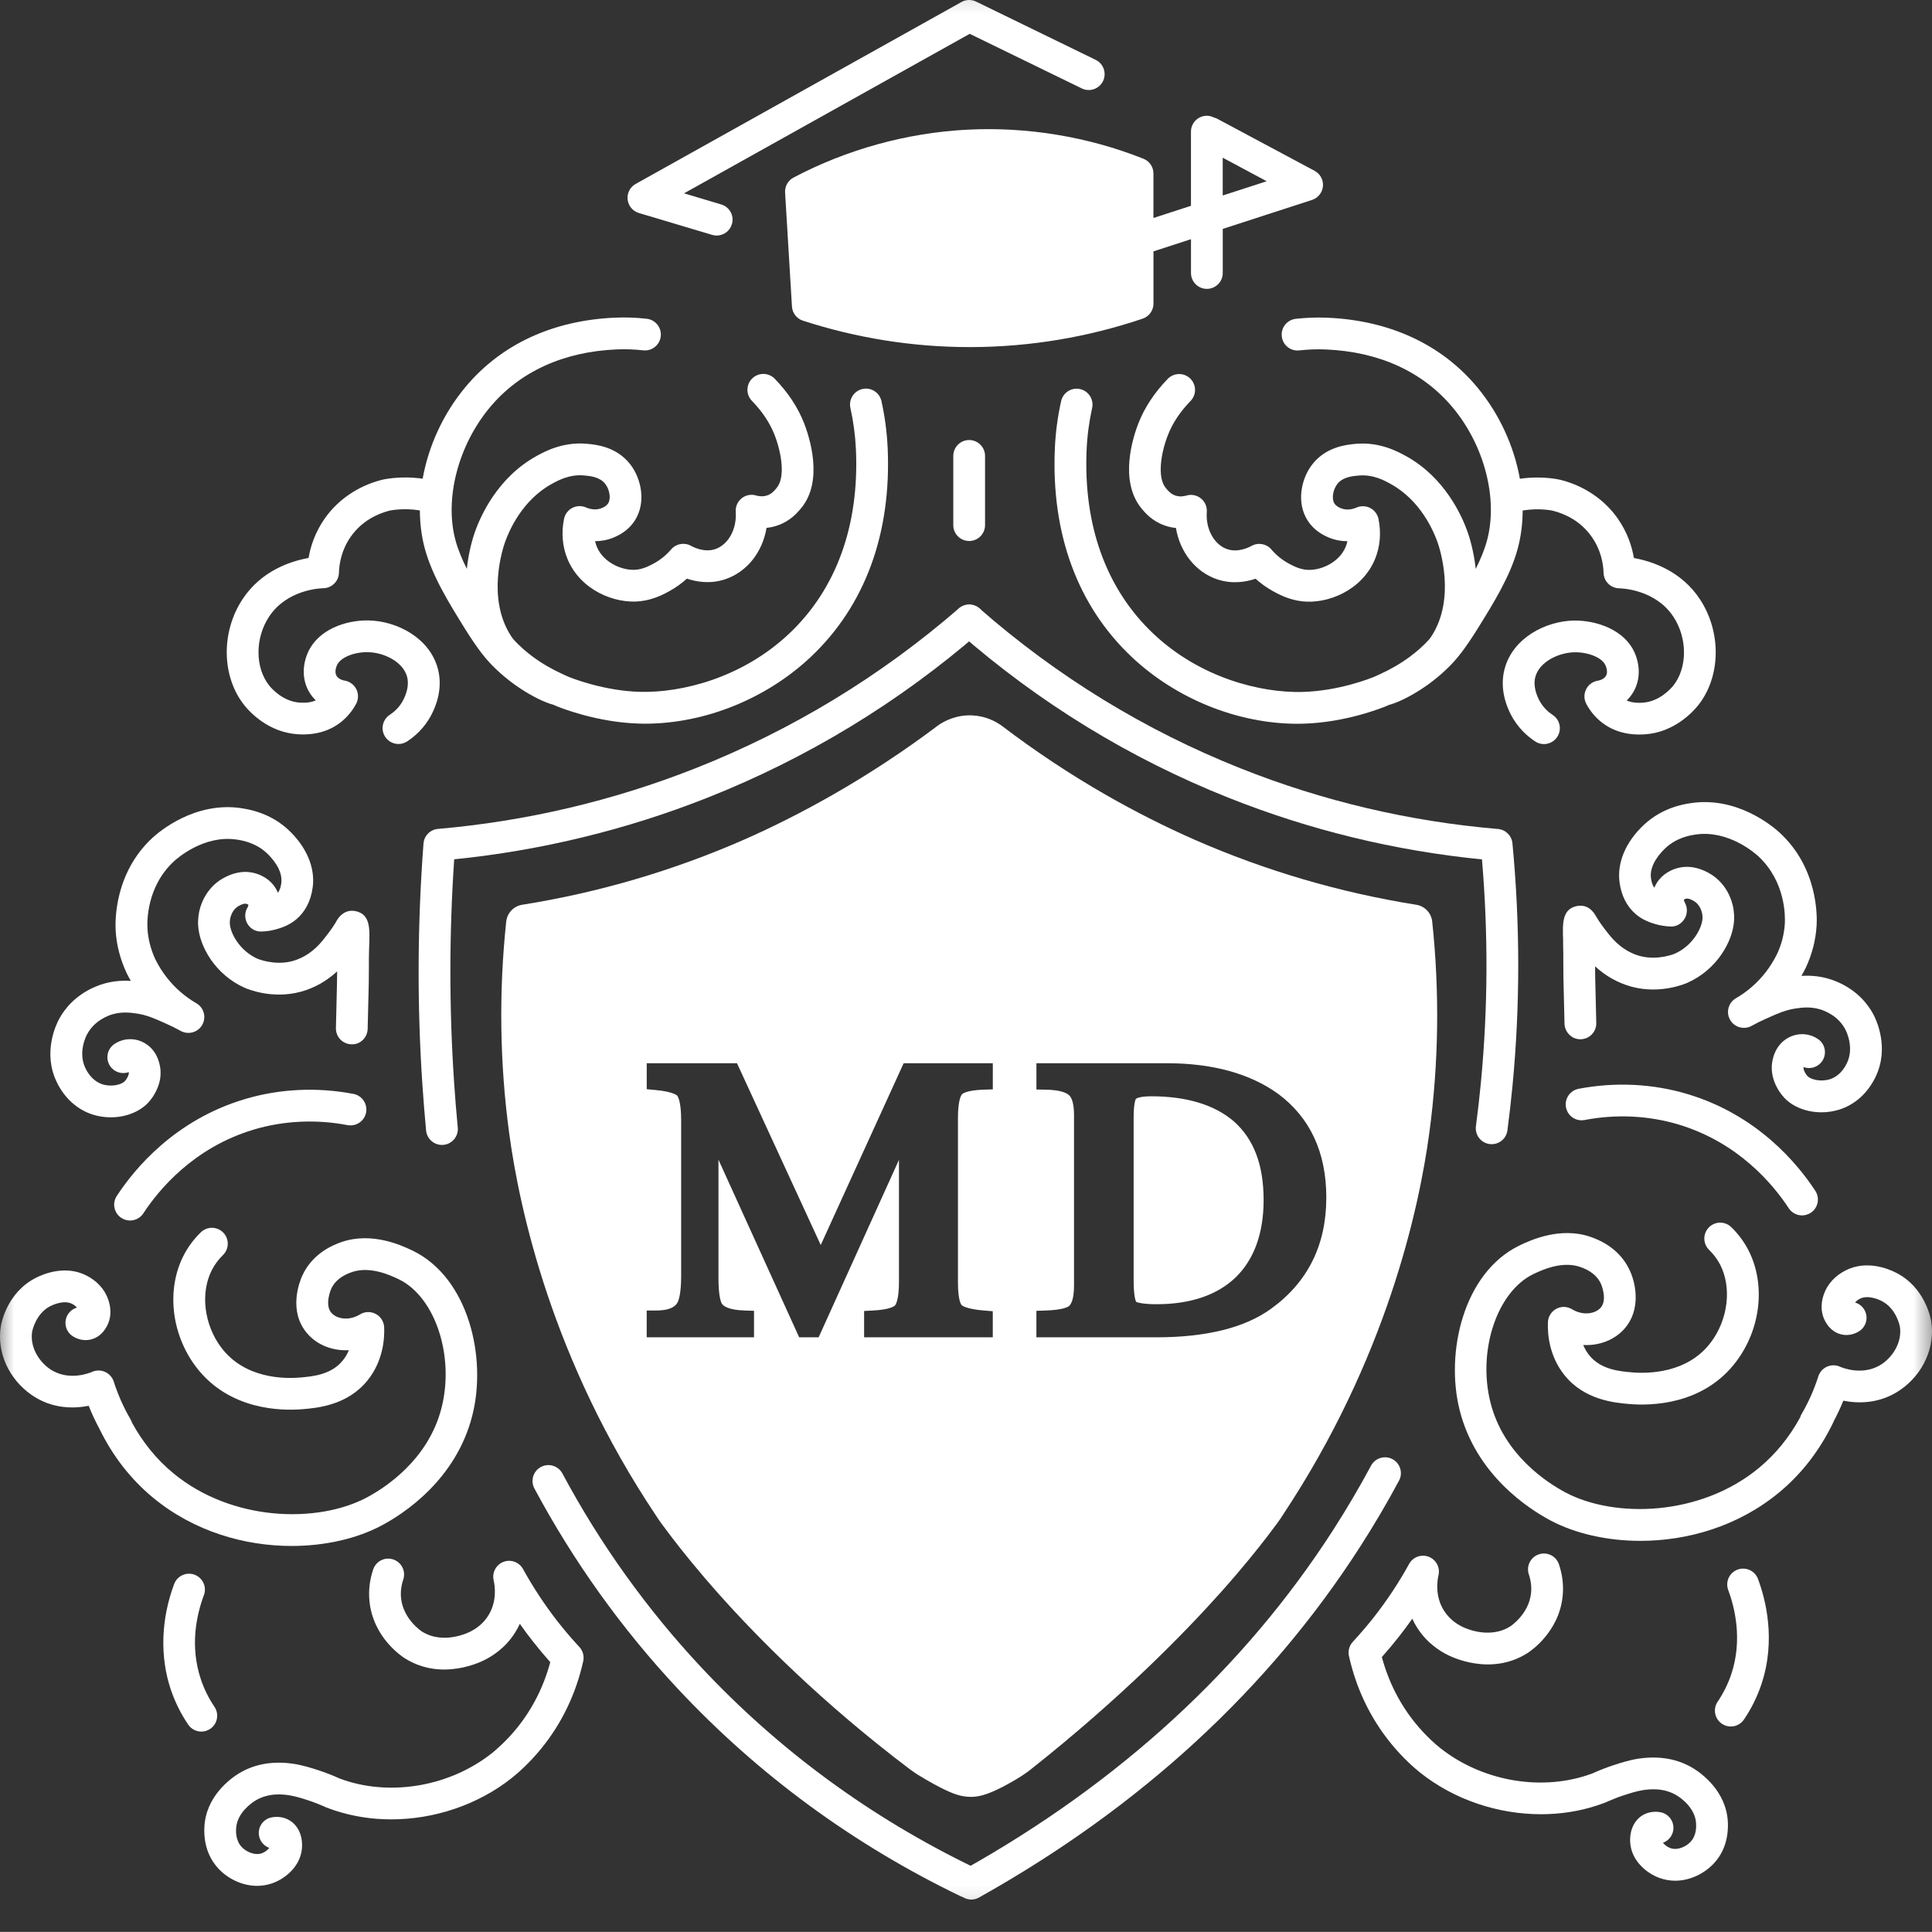
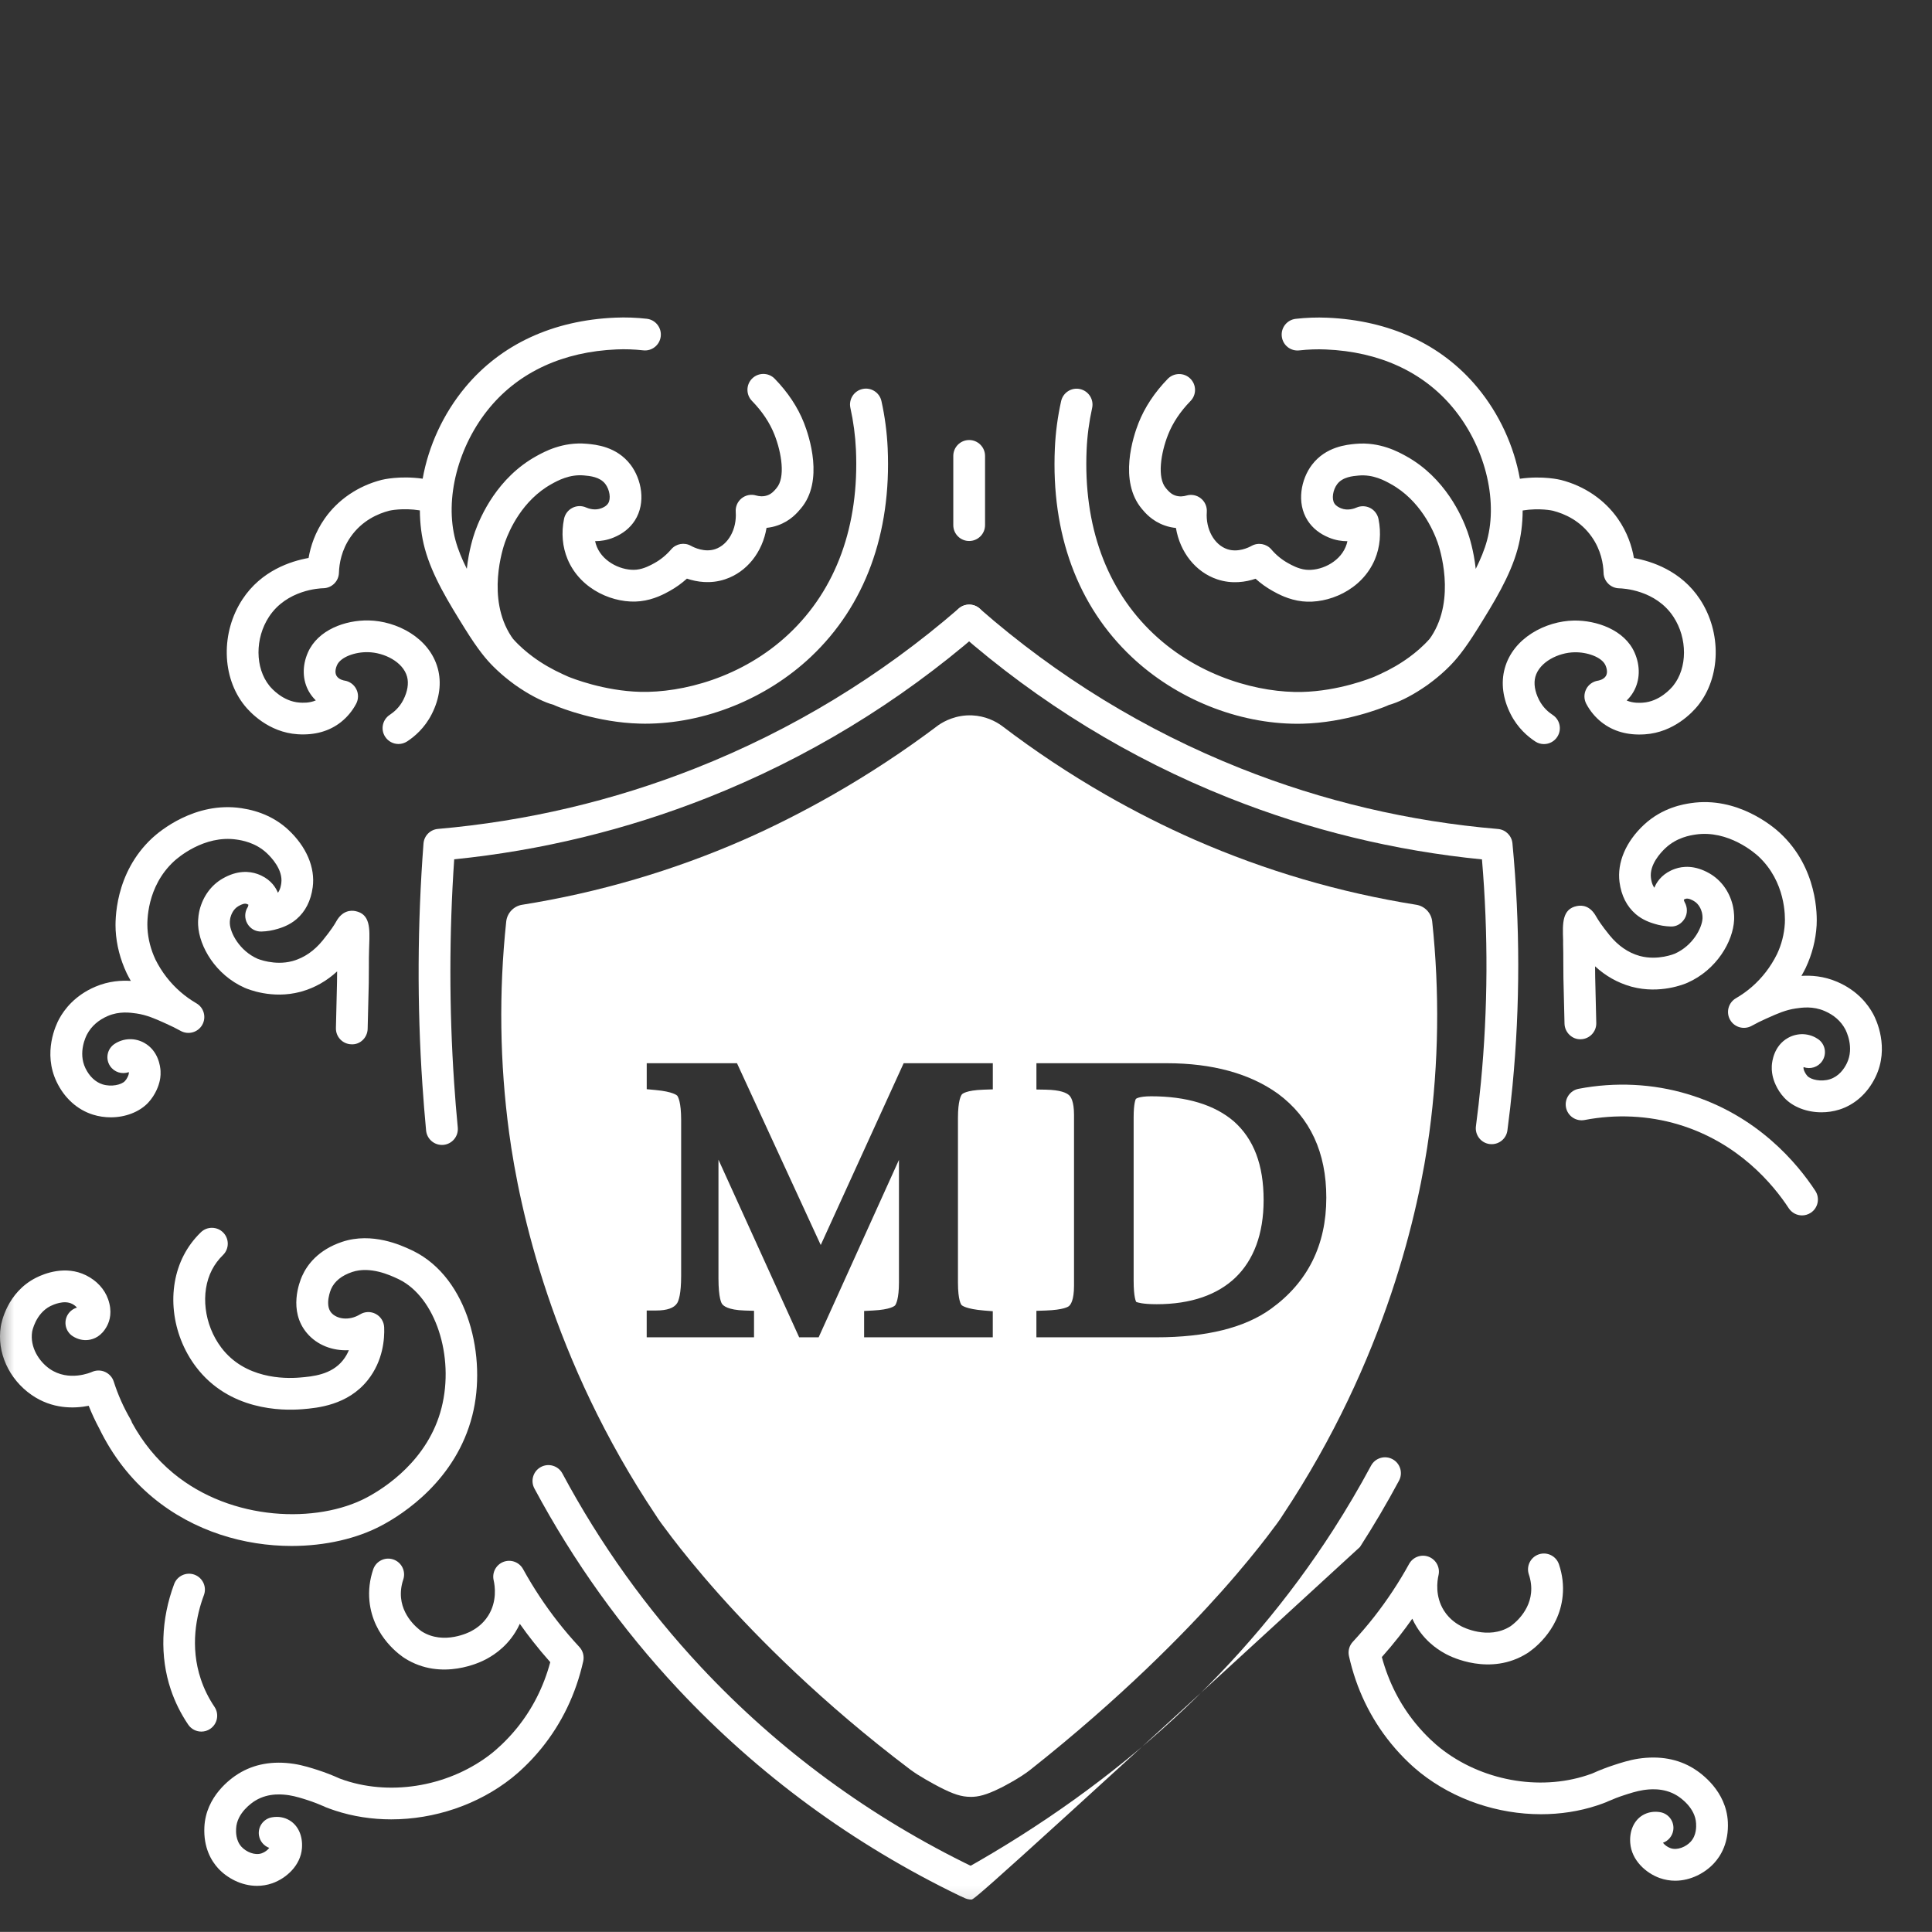
<svg xmlns="http://www.w3.org/2000/svg" viewBox="0 0 69.16 69.156" fill="none">
  <rect x="0" y="0" width="69.16" height="69.156" fill="#333333" stroke="none" />
  <mask id="mask0_51_2819" style="mask-type:luminance" maskUnits="userSpaceOnUse" x="-1" y="-4" width="277" height="278">
    <path d="M69.387 -0.804H-0.222V68.802H69.387V-0.804Z" fill="white" />
  </mask>
  <g mask="url(#mask0_51_2819)">
    <path d="M3.965 39.997C3.752 39.997 3.535 39.966 3.328 39.901C2.769 39.726 2.308 39.312 2.03 38.733C1.522 37.68 2.01 36.672 2.114 36.481C2.306 36.125 2.685 35.635 3.404 35.325C3.896 35.114 4.352 35.092 4.683 35.114C4.632 35.024 4.583 34.933 4.537 34.841C4.302 34.341 4.17 33.827 4.14 33.303C4.121 32.971 4.094 31.254 5.454 29.995C5.694 29.773 6.976 28.68 8.645 28.931C9.312 29.031 9.875 29.291 10.319 29.703C10.969 30.308 11.287 31.055 11.195 31.756C11.13 32.241 10.936 32.627 10.614 32.903C10.36 33.122 10.067 33.212 9.956 33.246C9.756 33.308 9.561 33.341 9.362 33.346C9.141 33.354 8.954 33.24 8.851 33.056C8.748 32.872 8.755 32.645 8.87 32.469C8.88 32.45 8.895 32.401 8.892 32.384C8.887 32.381 8.866 32.37 8.831 32.358C8.764 32.334 8.665 32.36 8.536 32.436C8.347 32.545 8.274 32.744 8.246 32.853C8.245 32.861 8.222 32.955 8.227 33.06C8.244 33.398 8.571 34.034 9.222 34.322C9.225 34.323 9.827 34.575 10.46 34.406L10.486 34.399C10.89 34.284 11.251 34.036 11.555 33.66C11.861 33.284 11.978 33.083 11.979 33.082C11.985 33.072 11.993 33.059 11.999 33.05C12.015 33.027 12.026 33.005 12.036 32.986C12.258 32.589 12.559 32.583 12.72 32.614C13.256 32.72 13.238 33.235 13.217 33.833L13.212 33.983C13.204 34.19 13.205 34.397 13.205 34.603C13.205 34.8 13.205 34.996 13.201 35.192C13.191 35.556 13.177 36.109 13.161 36.827C13.155 37.141 12.894 37.401 12.581 37.383C12.267 37.377 12.018 37.117 12.025 36.803C12.04 36.083 12.054 35.527 12.064 35.163C12.067 35.033 12.068 34.903 12.068 34.773C11.694 35.118 11.268 35.359 10.796 35.493L10.752 35.505C9.739 35.776 8.859 35.404 8.761 35.361C7.714 34.897 7.129 33.879 7.092 33.113C7.08 32.866 7.125 32.655 7.144 32.576C7.268 32.087 7.559 31.687 7.966 31.452C8.5 31.142 8.935 31.189 9.206 31.283C9.622 31.427 9.824 31.694 9.919 31.892C9.93 31.915 9.94 31.937 9.949 31.959C10.04 31.832 10.061 31.676 10.07 31.609C10.132 31.138 9.724 30.702 9.547 30.536C9.136 30.153 8.641 30.08 8.478 30.055C7.299 29.877 6.335 30.732 6.229 30.83C5.244 31.741 5.264 32.994 5.279 33.237C5.301 33.617 5.397 33.99 5.564 34.347C5.785 34.792 6.09 35.187 6.463 35.51C6.638 35.662 6.829 35.798 7.03 35.915C7.301 36.071 7.393 36.416 7.24 36.687C7.086 36.958 6.742 37.054 6.469 36.904C6.301 36.811 6.126 36.724 5.949 36.646L5.85 36.601C5.569 36.475 5.25 36.332 4.889 36.28C4.658 36.247 4.272 36.192 3.857 36.37C3.522 36.515 3.273 36.734 3.119 37.022C3.083 37.087 2.784 37.672 3.059 38.24C3.2 38.532 3.417 38.737 3.672 38.817C3.986 38.915 4.346 38.834 4.471 38.7C4.549 38.617 4.593 38.504 4.603 38.467C4.61 38.438 4.613 38.422 4.612 38.399C4.612 38.393 4.611 38.386 4.609 38.378C4.367 38.468 4.087 38.382 3.939 38.158C3.766 37.896 3.838 37.543 4.1 37.37C4.259 37.264 4.443 37.206 4.631 37.2C4.818 37.195 4.998 37.239 5.167 37.333C5.671 37.617 5.738 38.173 5.747 38.337C5.758 38.53 5.723 38.677 5.704 38.748C5.688 38.815 5.59 39.169 5.3 39.478C4.98 39.812 4.482 39.997 3.965 39.997Z" fill="white" />
    <path d="M34.614 67.927C34.531 67.927 34.446 67.909 34.367 67.87C30.538 66.022 27.141 63.528 24.269 60.459C22.257 58.309 20.528 55.894 19.13 53.283C18.982 53.007 19.086 52.662 19.363 52.514C19.639 52.365 19.984 52.47 20.132 52.746C21.483 55.27 23.154 57.603 25.098 59.681C27.874 62.648 31.158 65.058 34.86 66.845C35.143 66.981 35.261 67.322 35.125 67.605C35.028 67.809 34.825 67.927 34.614 67.927Z" fill="white" />
    <path d="M15.819 40.985C15.529 40.985 15.282 40.764 15.253 40.47C15.202 39.923 15.157 39.371 15.121 38.83C14.928 35.974 14.942 33.069 15.16 30.196C15.181 29.918 15.4 29.697 15.677 29.673C18.847 29.397 21.949 28.667 24.898 27.501C28.341 26.14 31.512 24.215 34.322 21.781C34.56 21.575 34.919 21.601 35.125 21.838C35.33 22.075 35.305 22.435 35.067 22.64C32.16 25.159 28.879 27.15 25.316 28.559C22.415 29.706 19.37 30.446 16.259 30.761C16.078 33.424 16.077 36.11 16.256 38.754C16.291 39.285 16.335 39.826 16.387 40.363C16.416 40.676 16.187 40.953 15.875 40.983C15.855 40.984 15.836 40.985 15.819 40.985Z" fill="white" />
    <path d="M53.399 40.958C53.374 40.958 53.349 40.956 53.323 40.954C53.012 40.913 52.793 40.627 52.834 40.315C52.903 39.795 52.963 39.268 53.012 38.751C53.264 36.117 53.277 33.432 53.05 30.764C49.934 30.456 46.886 29.715 43.983 28.559C40.445 27.151 37.194 25.159 34.319 22.64C34.082 22.433 34.059 22.074 34.266 21.837C34.472 21.602 34.832 21.577 35.068 21.785C37.846 24.218 40.986 26.143 44.404 27.503C47.351 28.677 50.453 29.407 53.622 29.675C53.896 29.698 54.114 29.914 54.141 30.188C54.417 33.083 54.418 36.001 54.144 38.861C54.093 39.392 54.032 39.931 53.961 40.465C53.923 40.751 53.68 40.958 53.399 40.958Z" fill="white" />
-     <path d="M34.771 67.998C34.572 67.998 34.378 67.893 34.274 67.707C34.12 67.433 34.219 67.086 34.492 66.933C40.099 63.796 44.552 59.701 47.728 54.762C48.205 54.019 48.66 53.247 49.079 52.467C49.227 52.19 49.573 52.086 49.849 52.235C50.125 52.383 50.229 52.728 50.08 53.004C49.648 53.81 49.178 54.609 48.683 55.377C45.405 60.475 40.817 64.695 35.047 67.925C34.96 67.975 34.864 67.998 34.771 67.998Z" fill="white" />
+     <path d="M34.771 67.998C34.572 67.998 34.378 67.893 34.274 67.707C34.12 67.433 34.219 67.086 34.492 66.933C40.099 63.796 44.552 59.701 47.728 54.762C48.205 54.019 48.66 53.247 49.079 52.467C49.227 52.19 49.573 52.086 49.849 52.235C50.125 52.383 50.229 52.728 50.08 53.004C49.648 53.81 49.178 54.609 48.683 55.377C34.96 67.975 34.864 67.998 34.771 67.998Z" fill="white" />
    <path d="M31.776 16.041C31.75 15.476 31.676 14.91 31.553 14.357C31.485 14.05 31.18 13.856 30.874 13.925C30.568 13.993 30.374 14.297 30.442 14.603C30.55 15.092 30.617 15.593 30.64 16.094C30.762 18.814 29.934 21.094 28.246 22.686C26.561 24.275 24.398 24.8 22.93 24.767C21.609 24.734 20.465 24.273 20.339 24.222C20.307 24.208 20.276 24.192 20.243 24.178C20.215 24.164 20.187 24.151 20.16 24.141C19.768 23.963 19.41 23.758 19.076 23.511C18.859 23.351 18.596 23.132 18.365 22.869C18.343 22.839 18.321 22.81 18.301 22.779C17.405 21.415 18.006 19.611 18.078 19.409C18.231 18.975 18.701 17.903 19.749 17.324C19.972 17.201 20.386 16.973 20.903 17.019C21.117 17.038 21.475 17.07 21.668 17.324C21.827 17.531 21.875 17.856 21.77 18.018C21.704 18.122 21.586 18.17 21.536 18.19C21.294 18.29 21.049 18.197 20.979 18.166C20.821 18.096 20.641 18.102 20.488 18.181C20.335 18.26 20.226 18.404 20.191 18.573C20.088 19.076 20.133 19.576 20.319 20.021C20.787 21.132 22.007 21.624 22.919 21.522C23.411 21.468 23.792 21.255 23.976 21.153C24.197 21.03 24.402 20.883 24.59 20.713C24.939 20.831 25.43 20.913 25.959 20.736C26.741 20.475 27.296 19.762 27.44 18.896C27.567 18.883 27.7 18.857 27.838 18.808C28.295 18.65 28.547 18.348 28.669 18.202C29.503 17.218 28.965 15.611 28.781 15.142C28.558 14.576 28.205 14.043 27.732 13.557C27.513 13.332 27.153 13.328 26.928 13.547C26.703 13.766 26.699 14.126 26.918 14.351C27.285 14.727 27.555 15.133 27.723 15.558C27.982 16.216 28.118 17.093 27.802 17.466L27.782 17.491C27.719 17.565 27.625 17.679 27.467 17.733C27.311 17.787 27.162 17.764 27.064 17.736C26.885 17.683 26.692 17.722 26.547 17.839C26.402 17.956 26.323 18.136 26.337 18.323C26.381 18.939 26.071 19.501 25.6 19.658C25.223 19.783 24.842 19.599 24.735 19.539C24.499 19.407 24.202 19.46 24.027 19.665C23.854 19.866 23.652 20.033 23.424 20.159C23.296 20.23 23.058 20.362 22.792 20.392C22.299 20.445 21.609 20.153 21.368 19.58C21.339 19.51 21.318 19.44 21.303 19.372C21.507 19.372 21.734 19.338 21.968 19.241C22.298 19.106 22.552 18.901 22.725 18.633C23.137 17.993 22.959 17.142 22.571 16.634C22.073 15.982 21.324 15.914 21.004 15.886C20.139 15.808 19.479 16.173 19.198 16.329C17.81 17.097 17.203 18.474 17.005 19.029C16.942 19.208 16.781 19.708 16.711 20.362C16.538 20.018 16.397 19.679 16.306 19.343C15.904 17.862 16.397 15.951 17.532 14.588C18.598 13.307 20.169 12.588 22.074 12.508C22.389 12.494 22.709 12.506 23.023 12.541C23.335 12.578 23.617 12.352 23.653 12.04C23.688 11.728 23.464 11.446 23.152 11.411C22.778 11.368 22.4 11.355 22.025 11.371C19.791 11.465 17.935 12.326 16.658 13.859C15.862 14.815 15.337 15.973 15.13 17.136C14.306 17.019 13.691 17.171 13.66 17.179C12.821 17.394 12.097 17.886 11.622 18.565C11.28 19.054 11.118 19.553 11.046 19.974C10.414 20.086 9.354 20.426 8.68 21.453C7.901 22.638 7.934 24.239 8.757 25.259C8.937 25.483 9.606 26.217 10.657 26.284C11.268 26.323 11.789 26.177 12.206 25.848C12.429 25.67 12.613 25.45 12.75 25.192C12.836 25.029 12.838 24.834 12.755 24.67C12.672 24.505 12.515 24.391 12.333 24.363C12.325 24.363 12.127 24.331 12.046 24.191C11.969 24.06 12.032 23.883 12.062 23.814C12.196 23.51 12.729 23.334 13.175 23.346C13.746 23.357 14.426 23.688 14.572 24.224C14.637 24.461 14.59 24.753 14.439 25.051C14.302 25.323 14.099 25.492 13.955 25.587C13.692 25.758 13.616 26.11 13.787 26.373C13.897 26.541 14.078 26.633 14.265 26.633C14.371 26.633 14.479 26.602 14.574 26.541C14.836 26.37 15.202 26.063 15.455 25.563C15.737 25.008 15.812 24.442 15.67 23.924C15.368 22.824 14.198 22.229 13.197 22.21C12.365 22.193 11.38 22.544 11.022 23.358C10.81 23.84 10.825 24.353 11.063 24.764C11.134 24.885 11.217 24.987 11.305 25.072C11.071 25.173 10.833 25.157 10.729 25.151C10.127 25.112 9.717 24.641 9.642 24.546C9.129 23.91 9.123 22.849 9.63 22.078C10.264 21.112 11.444 21.059 11.576 21.057C11.879 21.05 12.124 20.807 12.133 20.504C12.143 20.177 12.223 19.689 12.553 19.217C12.962 18.632 13.534 18.385 13.938 18.281C13.944 18.28 14.41 18.171 15.03 18.271C15.033 18.741 15.089 19.202 15.208 19.64C15.475 20.624 16.068 21.578 16.64 22.5C17.128 23.284 17.416 23.615 17.656 23.856C17.842 24.042 18.04 24.214 18.241 24.37C18.369 24.471 18.496 24.562 18.62 24.642C19.078 24.945 19.515 25.152 19.814 25.23C19.844 25.243 19.872 25.257 19.903 25.27C20.049 25.331 21.375 25.865 22.903 25.903C22.965 25.905 23.028 25.906 23.091 25.906C25.223 25.906 27.43 25.019 29.027 23.513C30.962 21.687 31.913 19.103 31.776 16.041Z" fill="white" />
    <path d="M60.855 21.455C60.181 20.428 59.12 20.089 58.49 19.976C58.417 19.556 58.256 19.057 57.914 18.567C57.439 17.887 56.715 17.395 55.876 17.181C55.845 17.173 55.231 17.021 54.407 17.138C54.199 15.974 53.674 14.816 52.879 13.861C51.602 12.328 49.745 11.468 47.511 11.373C47.137 11.357 46.758 11.371 46.385 11.413C46.073 11.448 45.848 11.729 45.884 12.042C45.919 12.354 46.197 12.579 46.513 12.543C46.828 12.508 47.148 12.496 47.464 12.51C49.369 12.59 50.939 13.309 52.005 14.59C53.141 15.952 53.632 17.863 53.231 19.345C53.141 19.681 52.999 20.02 52.827 20.365C52.756 19.711 52.596 19.211 52.532 19.032C52.335 18.475 51.727 17.099 50.339 16.331C50.057 16.176 49.399 15.81 48.533 15.888C48.213 15.918 47.464 15.985 46.966 16.636C46.577 17.144 46.399 17.995 46.811 18.635C46.984 18.903 47.239 19.108 47.569 19.243C47.803 19.34 48.029 19.374 48.234 19.374C48.219 19.443 48.198 19.512 48.168 19.582C47.927 20.155 47.239 20.449 46.744 20.394C46.479 20.365 46.241 20.232 46.113 20.161C45.885 20.035 45.682 19.869 45.511 19.668C45.335 19.463 45.039 19.41 44.802 19.541C44.695 19.601 44.315 19.786 43.936 19.66C43.465 19.503 43.155 18.942 43.2 18.326C43.213 18.14 43.135 17.959 42.989 17.842C42.845 17.725 42.651 17.686 42.472 17.739C42.375 17.768 42.225 17.791 42.068 17.737C41.911 17.682 41.816 17.568 41.753 17.494L41.733 17.47C41.418 17.097 41.553 16.219 41.813 15.562C41.98 15.137 42.25 14.732 42.617 14.355C42.837 14.13 42.832 13.77 42.607 13.551C42.383 13.332 42.023 13.337 41.803 13.561C41.331 14.047 40.978 14.58 40.755 15.145C40.57 15.615 40.033 17.221 40.88 18.222C40.988 18.351 41.24 18.654 41.697 18.812C41.834 18.861 41.969 18.887 42.095 18.9C42.24 19.765 42.795 20.479 43.577 20.74C44.106 20.916 44.596 20.835 44.946 20.717C45.133 20.887 45.339 21.033 45.561 21.157C45.744 21.259 46.126 21.471 46.617 21.526C47.529 21.629 48.749 21.136 49.217 20.025C49.403 19.58 49.448 19.08 49.346 18.577C49.311 18.409 49.202 18.264 49.05 18.185C48.897 18.107 48.716 18.1 48.558 18.17C48.489 18.201 48.244 18.294 48.002 18.194C47.952 18.173 47.834 18.125 47.768 18.022C47.663 17.86 47.712 17.536 47.87 17.328C48.064 17.074 48.421 17.042 48.636 17.023C49.155 16.976 49.567 17.204 49.789 17.328C50.837 17.907 51.307 18.979 51.461 19.413C51.532 19.615 52.131 21.421 51.237 22.783C51.216 22.814 51.194 22.843 51.173 22.873C50.942 23.135 50.679 23.354 50.462 23.514C50.127 23.761 49.77 23.966 49.38 24.143C49.352 24.154 49.323 24.167 49.293 24.182C49.262 24.195 49.231 24.211 49.198 24.225C49.072 24.277 47.931 24.738 46.608 24.77C45.142 24.805 42.977 24.278 41.292 22.689C39.604 21.097 38.777 18.818 38.898 16.096C38.92 15.596 38.987 15.095 39.095 14.606C39.163 14.3 38.969 13.996 38.663 13.928C38.356 13.859 38.053 14.053 37.985 14.36C37.862 14.913 37.786 15.479 37.761 16.047C37.624 19.107 38.575 21.691 40.511 23.516C42.108 25.022 44.314 25.909 46.447 25.909C46.509 25.909 46.572 25.908 46.635 25.906C48.166 25.868 49.489 25.334 49.634 25.273C49.664 25.26 49.693 25.246 49.723 25.233C50.021 25.155 50.458 24.949 50.916 24.645C51.04 24.565 51.167 24.475 51.294 24.374C51.496 24.218 51.695 24.045 51.88 23.859C52.119 23.618 52.408 23.287 52.896 22.503C53.469 21.581 54.062 20.628 54.329 19.643C54.448 19.205 54.505 18.744 54.507 18.274C55.126 18.174 55.592 18.283 55.594 18.284C56.002 18.389 56.574 18.636 56.982 19.221C57.312 19.693 57.394 20.181 57.403 20.508C57.412 20.81 57.656 21.053 57.959 21.06C58.092 21.062 59.272 21.114 59.905 22.081C60.412 22.852 60.407 23.914 59.894 24.549C59.817 24.644 59.408 25.115 58.806 25.154C58.702 25.161 58.465 25.176 58.23 25.076C58.318 24.991 58.402 24.889 58.472 24.768C58.71 24.357 58.726 23.844 58.513 23.361C58.155 22.547 57.151 22.201 56.338 22.214C55.337 22.233 54.167 22.828 53.865 23.928C53.723 24.446 53.796 25.012 54.08 25.57C54.332 26.066 54.698 26.373 54.96 26.544C55.055 26.607 55.162 26.636 55.269 26.636C55.454 26.636 55.637 26.545 55.746 26.377C55.917 26.113 55.843 25.762 55.58 25.591C55.434 25.496 55.232 25.327 55.092 25.051C54.943 24.757 54.896 24.465 54.961 24.228C55.109 23.693 55.787 23.361 56.358 23.35C56.798 23.338 57.338 23.514 57.472 23.817C57.503 23.887 57.565 24.063 57.488 24.195C57.407 24.334 57.209 24.366 57.201 24.366C57.019 24.395 56.86 24.508 56.779 24.673C56.696 24.838 56.698 25.032 56.784 25.195C56.921 25.453 57.104 25.673 57.328 25.851C57.744 26.18 58.265 26.328 58.879 26.287C59.928 26.22 60.597 25.485 60.778 25.262C61.601 24.241 61.633 22.64 60.855 21.455Z" fill="white" />
    <path fill-rule="evenodd" clip-rule="evenodd" d="M34.747 64.322C34.418 64.322 34.13 64.23 33.608 63.96C33.443 63.873 32.896 63.581 32.579 63.341C29.418 60.954 27.122 58.622 25.752 57.086C24.974 56.213 24.403 55.496 24.062 55.05C23.743 54.631 23.572 54.399 23.48 54.248C19.767 48.699 18.594 43.288 18.226 40.556C17.889 38.057 17.854 35.512 18.121 32.99C18.154 32.683 18.388 32.436 18.692 32.388C21.426 31.953 24.095 31.17 26.627 30.06C27.652 29.611 28.751 29.055 29.803 28.455C31.108 27.71 32.379 26.873 33.577 25.97C33.586 25.963 33.595 25.957 33.603 25.951C33.805 25.813 34.231 25.586 34.794 25.608C35.276 25.629 35.638 25.82 35.858 25.978C37.052 26.888 38.302 27.717 39.587 28.454C40.623 29.048 41.721 29.603 42.764 30.06C45.296 31.17 47.965 31.953 50.698 32.388C51.003 32.436 51.237 32.683 51.269 32.99C51.537 35.512 51.502 38.056 51.165 40.556C50.8 43.268 49.631 48.651 45.915 54.242C45.828 54.387 45.666 54.607 45.363 55.003C45.039 55.426 44.494 56.109 43.736 56.961C42.402 58.458 40.13 60.783 36.881 63.354C36.499 63.656 35.911 63.955 35.841 63.991L35.834 63.994C35.294 64.266 35.01 64.322 34.753 64.323L34.747 64.322ZM29.38 44.568L26.382 38.06H23.151V38.99L23.461 39.019C24.099 39.077 24.235 39.214 24.242 39.221C24.276 39.265 24.383 39.456 24.383 40.09V45.676C24.383 46.314 24.295 46.557 24.242 46.646C24.133 46.822 23.88 46.912 23.491 46.912H23.15V47.872H26.992V46.923L26.662 46.913C26.049 46.894 25.894 46.74 25.849 46.678C25.828 46.651 25.719 46.478 25.719 45.756V41.514L28.608 47.872H29.305L32.18 41.52V45.908C32.18 46.499 32.073 46.69 32.042 46.728C32.019 46.754 31.868 46.881 31.256 46.912L30.933 46.929V47.871H35.539V46.938L35.226 46.913C34.572 46.859 34.435 46.731 34.422 46.717C34.408 46.703 34.292 46.559 34.292 45.908V40.025C34.292 39.393 34.401 39.215 34.434 39.175C34.447 39.16 34.575 39.028 35.21 39.007L35.54 38.996V38.061H32.348L29.38 44.568ZM41.763 38.06C43.398 38.06 44.74 38.428 45.749 39.153C46.898 40.004 47.48 41.254 47.478 42.875C47.478 44.567 46.812 45.904 45.497 46.852C44.563 47.529 43.181 47.872 41.392 47.872H37.1V46.924L37.43 46.913C38.071 46.891 38.238 46.778 38.264 46.755C38.323 46.708 38.447 46.552 38.447 46.021V39.913C38.447 39.419 38.33 39.253 38.26 39.197C38.174 39.124 37.971 39.017 37.436 39.007L37.101 39.001V38.06H41.763ZM40.66 39.339C40.653 39.352 40.581 39.487 40.581 39.998V45.842C40.581 46.454 40.667 46.595 40.674 46.606C40.675 46.606 40.677 46.606 40.681 46.608C40.716 46.621 40.887 46.687 41.408 46.687C42.012 46.687 42.562 46.604 43.041 46.439C43.508 46.278 43.908 46.039 44.231 45.728C44.552 45.418 44.802 45.03 44.972 44.572C45.145 44.105 45.234 43.562 45.234 42.96C45.234 41.7 44.885 40.779 44.168 40.141C43.474 39.547 42.477 39.244 41.208 39.244C40.753 39.244 40.662 39.337 40.661 39.338C40.661 39.338 40.661 39.338 40.66 39.339Z" fill="white" />
    <path d="M7.208 61.986C7.025 61.986 6.846 61.898 6.736 61.735C6.47 61.342 6.26 60.917 6.112 60.475C5.72 59.304 5.763 57.965 6.234 56.704C6.344 56.41 6.671 56.261 6.965 56.37C7.26 56.481 7.409 56.808 7.299 57.102C7.03 57.822 6.793 58.929 7.19 60.114C7.305 60.459 7.469 60.79 7.678 61.1C7.853 61.36 7.784 61.714 7.524 61.889C7.428 61.955 7.317 61.986 7.208 61.986Z" fill="white" />
    <path d="M20.738 58.955C20.472 58.669 20.214 58.367 19.972 58.058C19.509 57.466 19.088 56.83 18.723 56.167C18.586 55.919 18.287 55.809 18.023 55.91C17.758 56.011 17.608 56.292 17.671 56.568C17.719 56.778 17.797 57.323 17.481 57.83C17.264 58.18 16.963 58.34 16.85 58.4C16.812 58.42 15.892 58.9 15.099 58.401C15.093 58.396 14.432 57.966 14.356 57.201C14.335 56.984 14.362 56.763 14.435 56.545C14.536 56.247 14.376 55.924 14.079 55.824C13.781 55.723 13.459 55.884 13.359 56.181C13.233 56.553 13.188 56.933 13.225 57.312C13.353 58.616 14.38 59.292 14.495 59.364C15.816 60.195 17.229 59.487 17.385 59.403C17.554 59.313 18.068 59.038 18.446 58.43C18.509 58.33 18.562 58.229 18.608 58.128C18.759 58.343 18.916 58.554 19.078 58.759C19.276 59.012 19.483 59.26 19.698 59.5C19.46 60.385 19.056 61.182 18.494 61.872C18.115 62.337 17.751 62.643 17.613 62.755C16.147 63.919 14.081 64.302 12.348 63.733C12.276 63.709 12.214 63.687 12.162 63.667C11.905 63.551 11.639 63.447 11.369 63.36C11.17 63.296 10.839 63.189 10.519 63.141C9.764 63.026 9.096 63.146 8.533 63.495C8.26 63.664 7.367 64.3 7.316 65.405C7.281 66.141 7.564 66.613 7.808 66.879C8.126 67.227 8.642 67.508 9.201 67.508C9.382 67.508 9.567 67.479 9.752 67.414C10.244 67.238 10.763 66.782 10.809 66.158C10.842 65.721 10.675 65.349 10.364 65.163C10.182 65.054 9.967 65.015 9.74 65.054C9.43 65.104 9.22 65.396 9.271 65.707C9.306 65.917 9.451 66.081 9.639 66.149C9.588 66.218 9.488 66.301 9.371 66.342C9.12 66.431 8.81 66.289 8.646 66.111C8.433 65.878 8.447 65.563 8.452 65.459C8.478 64.894 9.023 64.529 9.132 64.462C9.626 64.155 10.171 64.239 10.35 64.265C10.579 64.3 10.844 64.385 11.019 64.442C11.222 64.508 11.421 64.586 11.615 64.671C11.627 64.676 11.638 64.684 11.65 64.689C11.724 64.718 11.844 64.764 11.993 64.813C12.637 65.025 13.319 65.128 14.004 65.128C15.542 65.128 17.106 64.611 18.322 63.645C18.53 63.479 18.945 63.122 19.377 62.591C20.11 61.69 20.616 60.639 20.878 59.467C20.918 59.283 20.867 59.092 20.738 58.955Z" fill="white" />
    <path d="M14.794 44.78L14.713 44.742C14.37 44.582 13.326 44.095 12.248 44.454C11.387 44.743 10.993 45.279 10.814 45.68C10.724 45.881 10.311 46.922 10.988 47.722C11.352 48.153 11.91 48.363 12.488 48.333C12.438 48.454 12.369 48.578 12.277 48.693C11.861 49.217 11.183 49.274 10.732 49.312C10.166 49.36 8.76 49.351 7.923 48.242C7.302 47.421 7.164 46.275 7.588 45.456C7.687 45.264 7.82 45.086 7.982 44.927C8.207 44.708 8.211 44.348 7.992 44.123C7.772 43.899 7.413 43.894 7.188 44.114C6.939 44.356 6.733 44.633 6.578 44.933C5.95 46.146 6.126 47.751 7.015 48.928C8.194 50.487 10.074 50.508 10.831 50.445C11.355 50.401 12.446 50.309 13.167 49.401C13.715 48.712 13.769 47.923 13.752 47.514C13.744 47.313 13.63 47.131 13.453 47.036C13.275 46.94 13.061 46.946 12.889 47.051C12.484 47.297 12.046 47.213 11.856 46.988C11.614 46.701 11.849 46.149 11.852 46.144C11.976 45.865 12.231 45.659 12.609 45.533C13.255 45.318 13.965 45.649 14.231 45.773L14.291 45.802C15.581 46.439 16.275 48.542 15.807 50.392C15.335 52.263 13.774 53.265 13.124 53.609C11.364 54.542 8.291 54.469 6.195 52.73C5.605 52.241 5.112 51.636 4.726 50.929C4.713 50.888 4.696 50.847 4.673 50.808C4.424 50.382 4.222 49.927 4.071 49.455C4.022 49.3 3.906 49.176 3.758 49.109C3.61 49.043 3.439 49.045 3.291 49.111C3.257 49.126 2.461 49.476 1.778 49.001C1.402 48.74 1.063 48.226 1.151 47.669C1.152 47.663 1.27 47.025 1.804 46.754C1.914 46.7 2.291 46.531 2.577 46.673C2.652 46.71 2.713 46.758 2.754 46.809C2.626 46.846 2.509 46.929 2.432 47.05C2.264 47.315 2.342 47.667 2.608 47.835C2.779 47.943 2.97 47.989 3.162 47.966C3.359 47.942 3.634 47.836 3.83 47.467C3.934 47.272 4.024 46.947 3.87 46.509C3.743 46.147 3.463 45.843 3.083 45.654C2.344 45.286 1.583 45.591 1.291 45.739C0.25 46.264 0.047 47.363 0.028 47.487C-0.118 48.407 0.314 49.367 1.129 49.933C1.868 50.447 2.654 50.426 3.175 50.323C3.286 50.602 3.412 50.873 3.553 51.135C4.03 52.115 4.674 52.945 5.467 53.603C6.948 54.831 8.769 55.341 10.439 55.341C11.654 55.341 12.788 55.072 13.655 54.611C14.438 54.197 16.324 52.981 16.908 50.668C17.434 48.599 16.775 45.759 14.794 44.78Z" fill="white" />
-     <path d="M4.655 43.691C4.549 43.691 4.441 43.661 4.344 43.598C4.082 43.427 4.008 43.074 4.18 42.812C4.816 41.839 6.255 40.096 8.754 39.348C10 38.974 11.349 38.909 12.654 39.159C12.962 39.218 13.164 39.517 13.105 39.825C13.046 40.133 12.748 40.334 12.439 40.276C11.313 40.061 10.151 40.116 9.08 40.437C6.928 41.082 5.683 42.592 5.131 43.434C5.023 43.6 4.841 43.691 4.655 43.691Z" fill="white" />
    <path d="M55.955 33.801C55.962 34.006 55.962 34.212 55.962 34.416C55.962 34.615 55.962 34.813 55.966 35.01C55.975 35.374 55.99 35.928 56.005 36.645C56.013 36.959 56.282 37.215 56.585 37.202C56.899 37.196 57.149 36.935 57.142 36.622C57.127 35.901 57.113 35.347 57.103 34.981C57.1 34.851 57.099 34.721 57.099 34.591C57.473 34.936 57.901 35.177 58.377 35.313L58.413 35.323C59.428 35.594 60.308 35.224 60.406 35.18C61.454 34.716 62.039 33.698 62.076 32.933C62.088 32.684 62.044 32.473 62.023 32.391C61.9 31.903 61.608 31.506 61.201 31.269C60.667 30.96 60.232 31.007 59.962 31.102C59.547 31.247 59.346 31.513 59.25 31.711C59.239 31.734 59.229 31.756 59.22 31.779C59.129 31.651 59.108 31.495 59.099 31.428C59.038 30.957 59.445 30.521 59.623 30.355C60.033 29.974 60.512 29.903 60.692 29.875C61.872 29.697 62.835 30.552 62.941 30.65C63.926 31.561 63.906 32.815 63.892 33.057C63.87 33.437 63.774 33.811 63.612 34.154C63.386 34.61 63.081 35.006 62.709 35.329C62.534 35.481 62.343 35.617 62.141 35.734C61.872 35.89 61.778 36.235 61.932 36.506C62.085 36.777 62.429 36.873 62.702 36.724C62.87 36.63 63.046 36.543 63.222 36.465L63.322 36.421C63.603 36.295 63.923 36.151 64.283 36.1C64.513 36.066 64.898 36.011 65.314 36.19C65.65 36.334 65.899 36.554 66.053 36.841C66.087 36.906 66.386 37.492 66.113 38.059C66.013 38.266 65.825 38.534 65.5 38.635C65.186 38.732 64.827 38.652 64.7 38.518C64.623 38.435 64.579 38.322 64.571 38.294C64.562 38.257 64.558 38.241 64.56 38.22C64.56 38.213 64.561 38.206 64.563 38.199C64.803 38.287 65.082 38.204 65.231 37.981C65.406 37.72 65.337 37.367 65.076 37.193C64.965 37.118 64.781 37.028 64.54 37.02C64.357 37.017 64.17 37.06 64.003 37.155C63.504 37.435 63.434 37.99 63.425 38.153C63.414 38.348 63.451 38.495 63.467 38.565C63.483 38.632 63.581 38.987 63.872 39.297C64.186 39.632 64.685 39.817 65.203 39.817C65.416 39.817 65.632 39.786 65.84 39.721C66.396 39.547 66.858 39.133 67.138 38.553C67.647 37.5 67.159 36.492 67.056 36.302C66.864 35.945 66.485 35.456 65.765 35.146C65.273 34.934 64.819 34.913 64.486 34.934C64.539 34.841 64.59 34.746 64.638 34.649C64.868 34.162 64.999 33.648 65.03 33.122C65.049 32.791 65.076 31.073 63.715 29.815C63.476 29.593 62.194 28.498 60.525 28.75C60.276 28.788 59.518 28.902 58.85 29.523C58.202 30.126 57.883 30.875 57.974 31.576C58.038 32.06 58.233 32.446 58.556 32.724C58.811 32.944 59.105 33.033 59.223 33.069C59.411 33.128 59.607 33.16 59.806 33.166C60.017 33.177 60.202 33.058 60.307 32.881C60.413 32.704 60.41 32.476 60.306 32.297C60.29 32.268 60.276 32.22 60.276 32.207C60.284 32.198 60.306 32.188 60.339 32.175C60.44 32.141 60.587 32.225 60.636 32.254C60.823 32.363 60.898 32.562 60.925 32.669C60.934 32.707 60.949 32.792 60.945 32.878C60.928 33.216 60.601 33.851 59.953 34.139C59.947 34.142 59.347 34.394 58.709 34.223L58.686 34.217C58.281 34.102 57.922 33.853 57.618 33.479C57.322 33.115 57.204 32.917 57.195 32.902C57.189 32.89 57.181 32.878 57.173 32.867C57.158 32.845 57.146 32.822 57.135 32.804C56.925 32.428 56.649 32.394 56.452 32.433C55.916 32.538 55.934 33.055 55.955 33.652V33.801Z" fill="white" />
    <path d="M60.632 63.311C60.069 62.962 59.403 62.843 58.645 62.956C58.326 63.005 58.007 63.108 57.796 63.177C57.527 63.263 57.263 63.366 57.006 63.482C56.953 63.502 56.891 63.525 56.816 63.549C55.083 64.12 53.017 63.736 51.551 62.571C51.413 62.461 51.05 62.155 50.67 61.689C50.108 60.999 49.705 60.202 49.466 59.318C49.681 59.077 49.889 58.828 50.087 58.576C50.248 58.371 50.404 58.16 50.556 57.945C50.601 58.045 50.655 58.146 50.718 58.247C51.097 58.856 51.61 59.13 51.779 59.22C51.936 59.304 53.347 60.013 54.671 59.181C54.787 59.107 55.812 58.425 55.939 57.129C55.977 56.75 55.931 56.369 55.806 55.998C55.705 55.7 55.383 55.541 55.085 55.641C54.788 55.742 54.628 56.064 54.729 56.362C54.802 56.58 54.829 56.8 54.808 57.019C54.733 57.783 54.07 58.215 54.065 58.219C53.272 58.718 52.353 58.238 52.315 58.218C52.202 58.158 51.902 57.997 51.684 57.647C51.369 57.14 51.446 56.597 51.495 56.385C51.557 56.109 51.407 55.828 51.142 55.727C50.877 55.626 50.579 55.736 50.442 55.984C50.078 56.646 49.656 57.283 49.193 57.875C48.952 58.182 48.694 58.484 48.427 58.772C48.299 58.909 48.248 59.1 48.289 59.283C48.551 60.455 49.057 61.507 49.79 62.407C50.224 62.94 50.638 63.296 50.845 63.461C52.061 64.427 53.624 64.944 55.163 64.944C55.848 64.944 56.53 64.842 57.173 64.63C57.323 64.581 57.443 64.534 57.516 64.505C57.528 64.501 57.538 64.493 57.549 64.488C57.745 64.402 57.945 64.324 58.148 64.259C58.323 64.201 58.59 64.116 58.818 64.081C58.998 64.054 59.543 63.972 60.035 64.278C60.144 64.345 60.689 64.711 60.715 65.276C60.72 65.38 60.735 65.694 60.521 65.928C60.357 66.107 60.047 66.248 59.797 66.158C59.68 66.117 59.581 66.034 59.529 65.966C59.717 65.898 59.862 65.734 59.897 65.523C59.947 65.213 59.737 64.921 59.427 64.87C59.202 64.833 58.986 64.871 58.803 64.979C58.492 65.165 58.325 65.537 58.358 65.973C58.405 66.597 58.923 67.053 59.415 67.229C59.6 67.294 59.786 67.324 59.967 67.324C60.526 67.324 61.042 67.043 61.36 66.695C61.604 66.43 61.887 65.958 61.852 65.222C61.798 64.118 60.905 63.48 60.632 63.311Z" fill="white" />
-     <path d="M62.199 56.188C61.905 56.298 61.755 56.625 61.866 56.919C62.086 57.508 62.392 58.682 61.975 59.931C61.859 60.277 61.694 60.609 61.486 60.917C61.311 61.177 61.379 61.531 61.64 61.706C61.737 61.772 61.848 61.804 61.957 61.804C62.14 61.804 62.319 61.716 62.429 61.553C62.695 61.161 62.905 60.737 63.053 60.293C63.582 58.712 63.204 57.252 62.931 56.522C62.821 56.227 62.492 56.078 62.199 56.188Z" fill="white" />
-     <path d="M69.132 47.304C69.112 47.181 68.909 46.082 67.869 45.557C67.577 45.409 66.815 45.104 66.077 45.472C65.697 45.661 65.418 45.964 65.291 46.325C65.135 46.764 65.227 47.089 65.331 47.285C65.525 47.652 65.801 47.759 65.997 47.783C66.189 47.807 66.387 47.76 66.557 47.651C66.821 47.48 66.896 47.128 66.725 46.864C66.648 46.745 66.533 46.664 66.407 46.626C66.447 46.575 66.509 46.527 66.584 46.489C66.87 46.347 67.247 46.516 67.356 46.571C67.891 46.841 68.008 47.48 68.009 47.482C68.099 48.042 67.759 48.556 67.384 48.816C66.701 49.291 65.905 48.941 65.873 48.927C65.725 48.858 65.554 48.856 65.404 48.922C65.255 48.987 65.141 49.114 65.091 49.27C64.94 49.742 64.738 50.198 64.489 50.624C64.466 50.662 64.451 50.702 64.438 50.743C64.051 51.451 63.558 52.056 62.968 52.545C60.871 54.283 57.798 54.358 56.038 53.425C55.389 53.08 53.828 52.078 53.355 50.208C52.888 48.356 53.582 46.255 54.875 45.616L54.931 45.589C55.199 45.464 55.908 45.133 56.554 45.349C56.931 45.474 57.185 45.68 57.311 45.96C57.314 45.965 57.55 46.517 57.306 46.804C57.117 47.028 56.679 47.112 56.274 46.867C56.101 46.762 55.887 46.756 55.71 46.852C55.533 46.948 55.419 47.129 55.411 47.33C55.394 47.74 55.449 48.528 55.996 49.217C56.718 50.124 57.808 50.216 58.337 50.261C59.09 50.324 60.97 50.304 62.148 48.744C63.038 47.567 63.213 45.962 62.586 44.749C62.43 44.448 62.226 44.173 61.976 43.929C61.751 43.71 61.392 43.713 61.172 43.938C60.953 44.163 60.956 44.523 61.181 44.742C61.344 44.901 61.476 45.079 61.576 45.27C61.999 46.09 61.862 47.236 61.241 48.057C60.403 49.166 58.997 49.175 58.427 49.127C57.979 49.089 57.303 49.032 56.886 48.509C56.794 48.393 56.726 48.27 56.676 48.147C57.249 48.178 57.811 47.968 58.175 47.537C58.701 46.915 58.597 46.048 58.349 45.494C58.169 45.094 57.775 44.557 56.914 44.269C55.839 43.91 54.794 44.398 54.45 44.557L54.368 44.597C52.389 45.574 51.729 48.415 52.253 50.485C52.837 52.797 54.722 54.013 55.505 54.429C56.373 54.889 57.507 55.158 58.721 55.158C60.392 55.158 62.213 54.648 63.694 53.42C64.496 52.755 65.145 51.914 65.624 50.921C65.629 50.91 65.631 50.899 65.636 50.888C65.764 50.645 65.884 50.396 65.986 50.141C66.506 50.243 67.293 50.264 68.032 49.75C68.846 49.185 69.278 48.224 69.132 47.304Z" fill="white" />
    <path d="M60.409 39.165C59.164 38.791 57.815 38.726 56.509 38.976C56.201 39.036 55.999 39.334 56.058 39.642C56.117 39.95 56.415 40.152 56.724 40.093C57.85 39.877 59.011 39.932 60.082 40.253C62.235 40.899 63.48 42.408 64.031 43.25C64.14 43.416 64.322 43.508 64.507 43.508C64.614 43.508 64.722 43.477 64.819 43.415C65.081 43.243 65.155 42.891 64.983 42.628C64.347 41.657 62.908 39.914 60.409 39.165Z" fill="white" />
-     <path d="M47.059 6.115L43.581 4.255C43.541 4.234 43.5 4.219 43.458 4.208C43.38 4.169 43.294 4.144 43.201 4.144C42.888 4.144 42.633 4.399 42.633 4.712V7.367L41.29 7.803V6.21C41.29 5.977 41.148 5.768 40.931 5.682C38.944 4.892 36.764 4.532 34.629 4.642C32.471 4.753 30.319 5.346 28.407 6.356C28.209 6.46 28.091 6.67 28.104 6.893L28.35 10.972C28.364 11.206 28.519 11.407 28.742 11.479C30.675 12.106 32.684 12.425 34.714 12.425C34.738 12.425 34.76 12.425 34.784 12.425C36.869 12.417 38.928 12.074 40.904 11.407C41.135 11.329 41.291 11.112 41.291 10.869V8.998L42.634 8.562V9.773C42.634 10.086 42.889 10.341 43.202 10.341C43.516 10.341 43.771 10.086 43.771 9.773V8.194L46.967 7.157C47.183 7.087 47.338 6.893 47.358 6.667C47.377 6.439 47.26 6.222 47.059 6.115ZM43.77 6.998V5.645L45.344 6.488L43.77 6.998Z" fill="white" />
-     <path d="M25.818 7.319L24.486 6.921L34.713 1.211L38.724 3.165C39.007 3.304 39.347 3.185 39.485 2.903C39.622 2.622 39.505 2.28 39.223 2.143L34.944 0.058C34.777 -0.024 34.58 -0.019 34.418 0.072L22.755 6.584C22.556 6.695 22.442 6.915 22.467 7.142C22.492 7.37 22.651 7.56 22.87 7.625L25.492 8.408C25.546 8.425 25.601 8.432 25.655 8.432C25.899 8.432 26.126 8.273 26.199 8.026C26.291 7.725 26.119 7.408 25.818 7.319Z" fill="white" />
    <path d="M34.693 19.366C34.379 19.366 34.125 19.112 34.125 18.798V16.321C34.125 16.007 34.379 15.752 34.693 15.752C35.007 15.752 35.262 16.007 35.262 16.321V18.798C35.262 19.112 35.007 19.366 34.693 19.366Z" fill="white" />
  </g>
</svg>